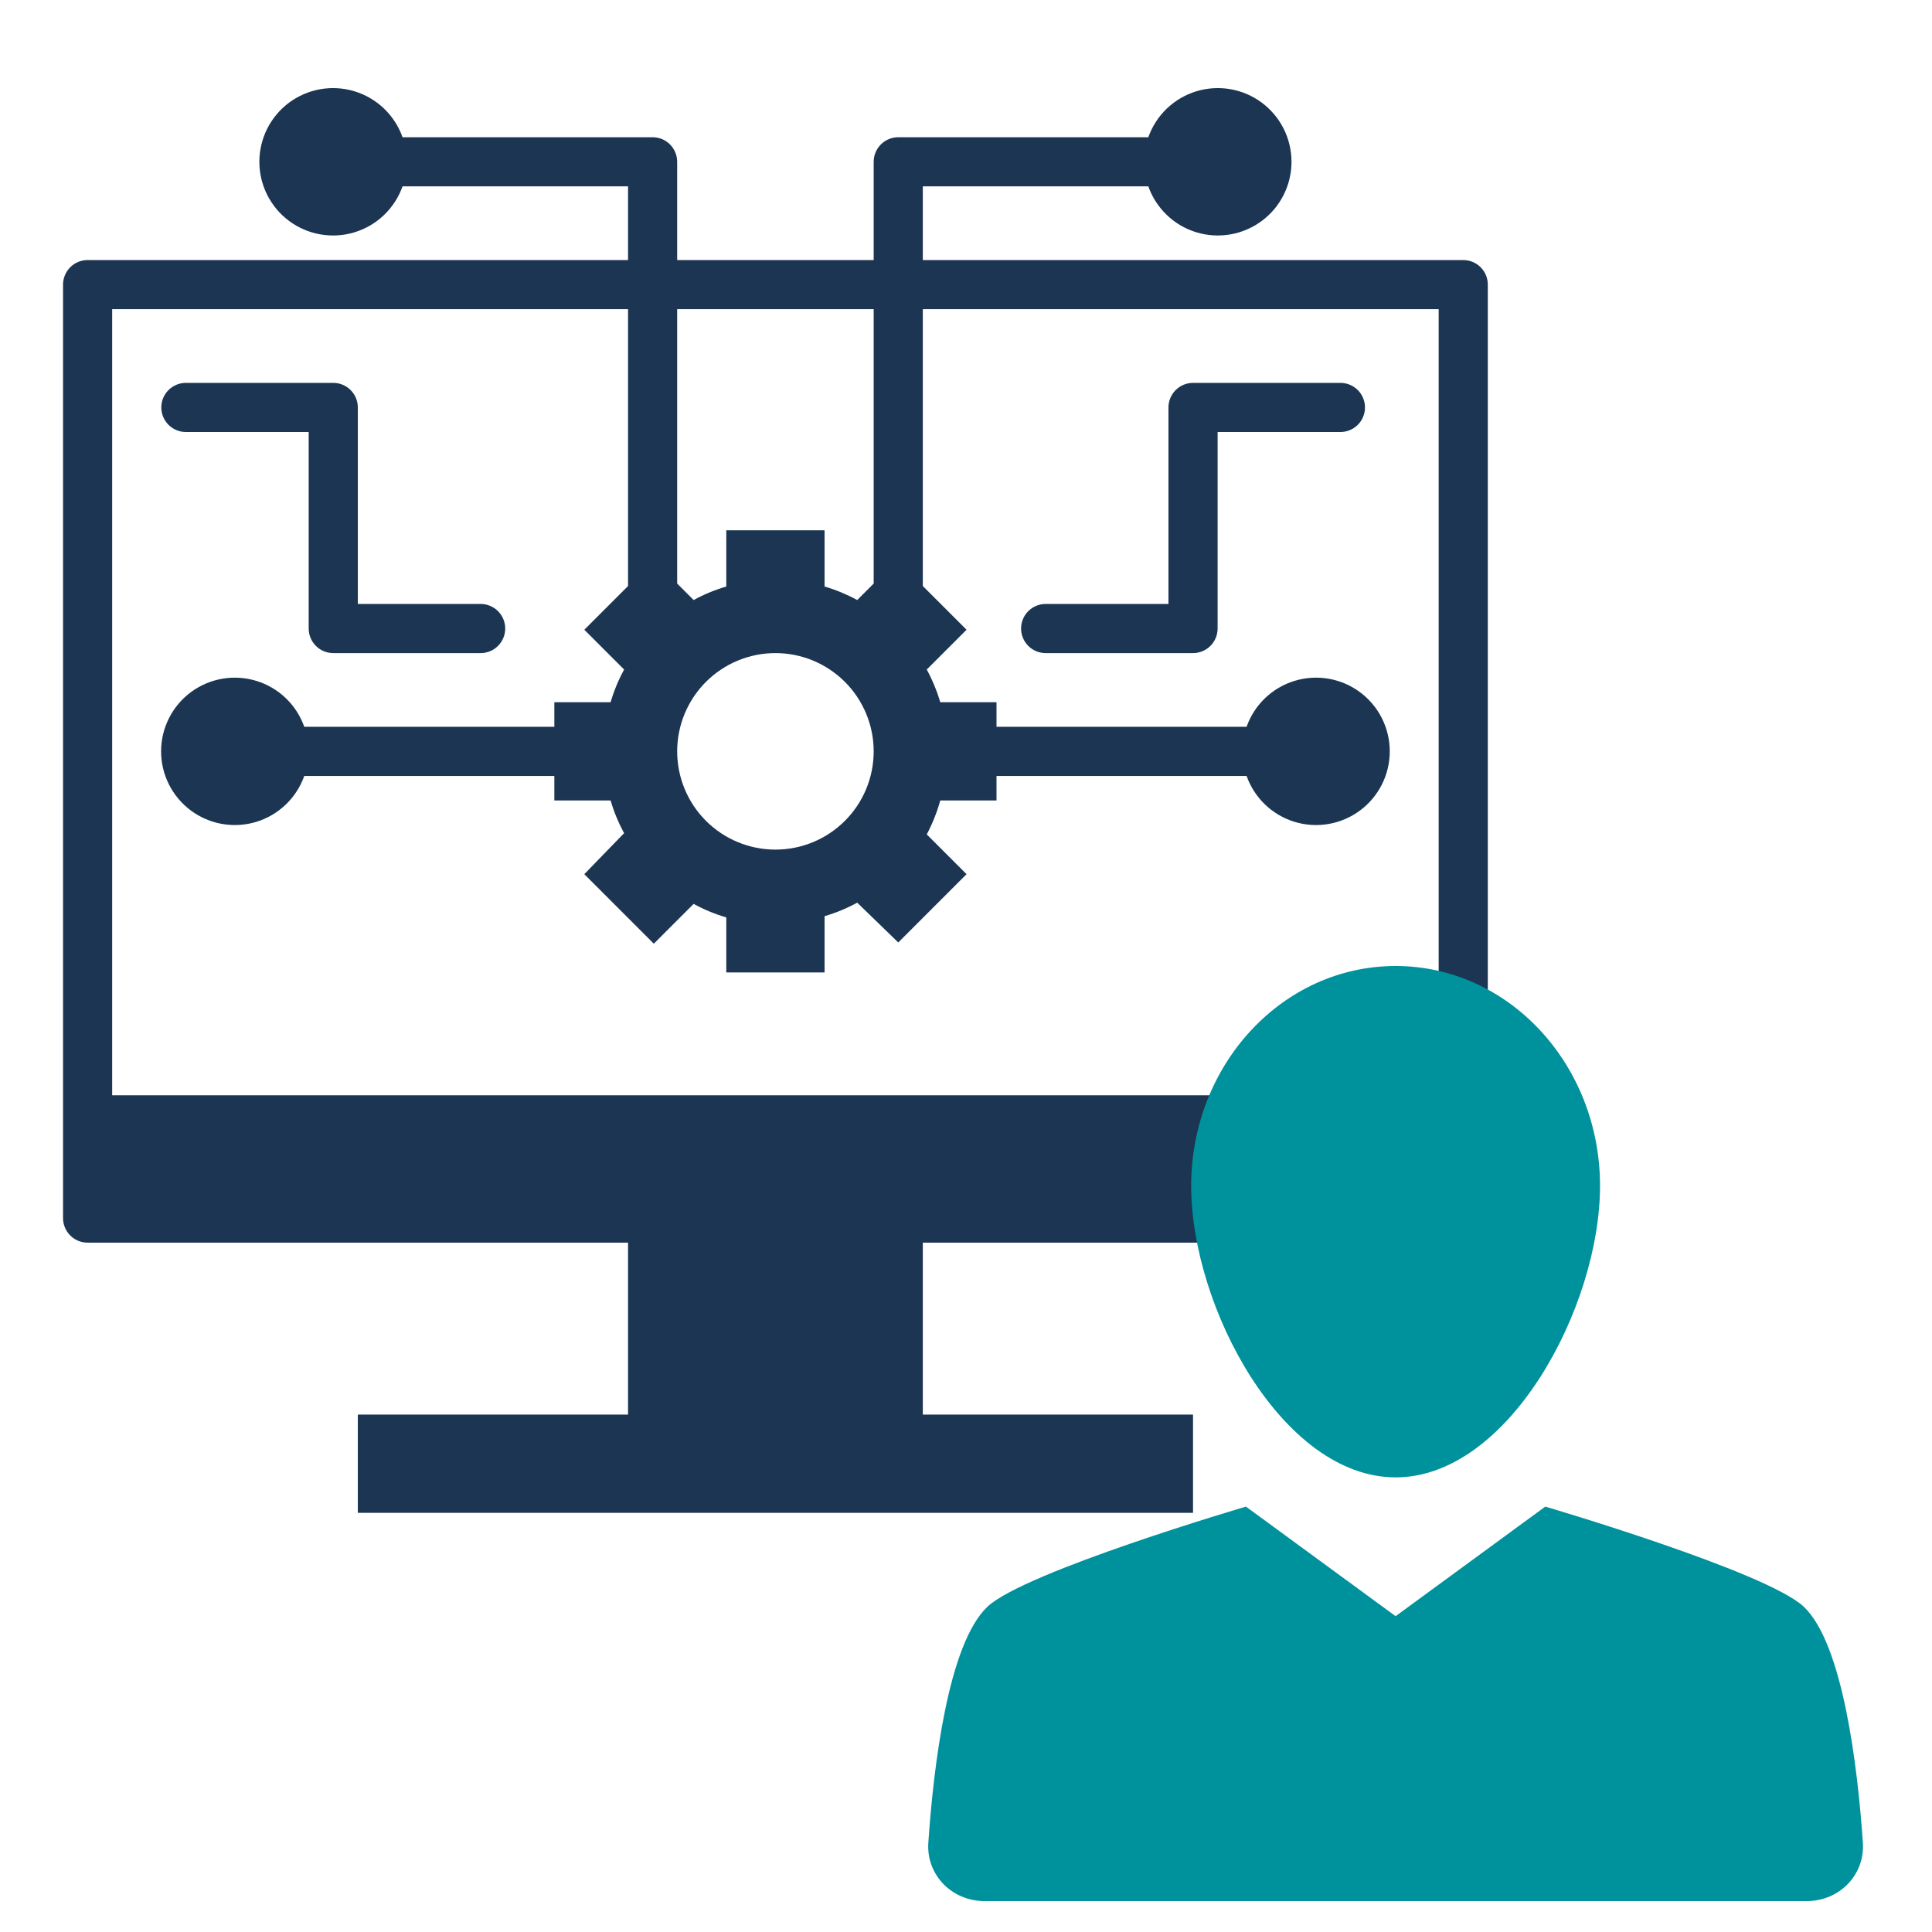
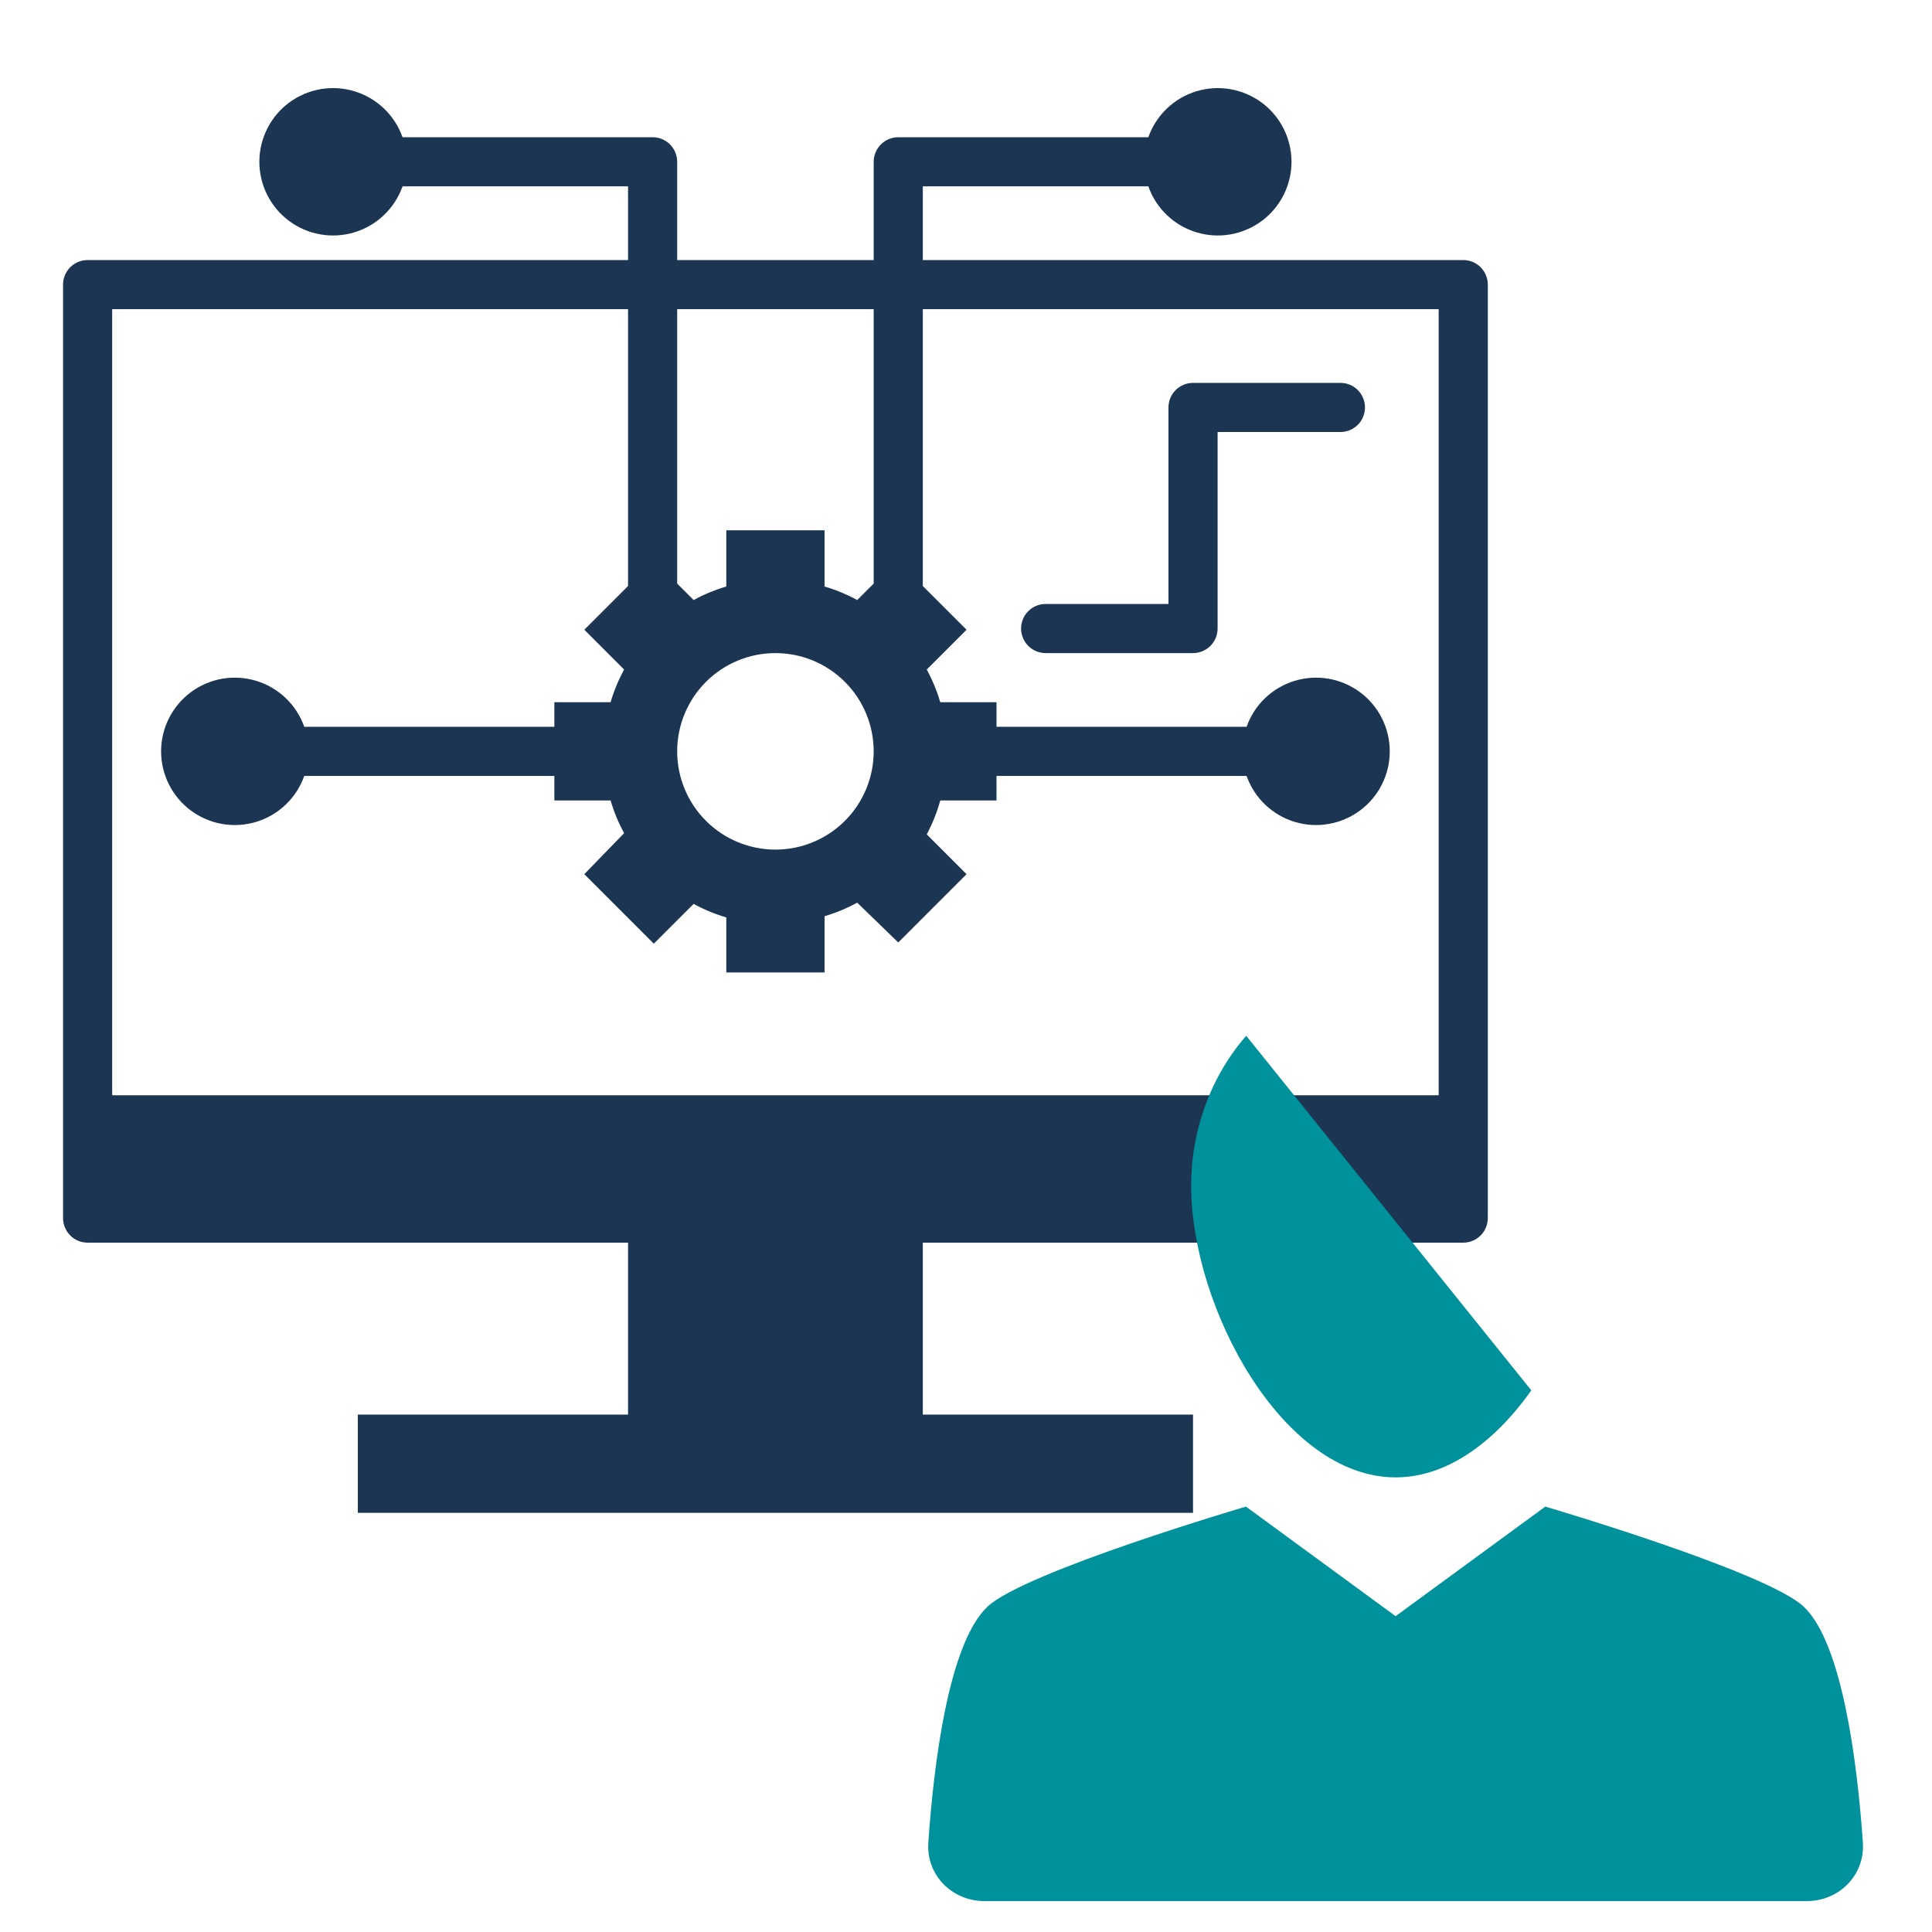
<svg xmlns="http://www.w3.org/2000/svg" width="500" zoomAndPan="magnify" viewBox="0 0 375 375" height="500" preserveAspectRatio="xMidYMid meet" version="1.0">
  <defs>
    <clipPath id="b6d9596278">
      <path d="M 12 17 L 289 17 L 289 293.645 L 12 293.645 Z M 12 17 " clip-rule="nonzero" />
    </clipPath>
    <clipPath id="58874908d3">
-       <path d="M 231 187.5 L 311 187.5 L 311 287 L 231 287 Z M 231 187.5 " clip-rule="nonzero" />
+       <path d="M 231 187.5 L 311 287 L 231 287 Z M 231 187.5 " clip-rule="nonzero" />
    </clipPath>
  </defs>
  <g clip-path="url(#b6d9596278)">
    <path fill="#1b3553" d="M 17.004 241.199 L 121.902 241.199 L 121.902 274.574 L 69.453 274.574 L 69.453 293.645 L 231.566 293.645 L 231.566 274.574 L 179.117 274.574 L 179.117 241.199 L 284.016 241.199 C 284.328 241.199 284.637 241.168 284.945 241.105 C 285.254 241.043 285.551 240.953 285.84 240.836 C 286.129 240.715 286.402 240.566 286.664 240.395 C 286.926 240.219 287.164 240.023 287.387 239.801 C 287.609 239.578 287.805 239.34 287.98 239.078 C 288.152 238.816 288.301 238.543 288.422 238.254 C 288.539 237.965 288.629 237.668 288.691 237.359 C 288.754 237.051 288.781 236.742 288.781 236.43 L 288.781 55.242 C 288.781 54.93 288.754 54.621 288.691 54.312 C 288.629 54.008 288.539 53.707 288.422 53.418 C 288.301 53.129 288.152 52.855 287.98 52.594 C 287.805 52.336 287.609 52.094 287.387 51.871 C 287.164 51.652 286.926 51.453 286.664 51.277 C 286.402 51.105 286.129 50.957 285.84 50.84 C 285.551 50.719 285.254 50.629 284.945 50.566 C 284.637 50.508 284.328 50.477 284.016 50.477 L 179.117 50.477 L 179.117 36.172 L 222.891 36.172 C 223.074 36.695 223.289 37.211 223.535 37.711 C 223.781 38.211 224.055 38.695 224.359 39.164 C 224.66 39.629 224.988 40.078 225.344 40.508 C 225.699 40.938 226.078 41.348 226.48 41.73 C 226.883 42.117 227.305 42.477 227.75 42.816 C 228.195 43.152 228.656 43.461 229.137 43.742 C 229.617 44.023 230.113 44.277 230.625 44.5 C 231.133 44.723 231.656 44.918 232.188 45.082 C 232.723 45.246 233.262 45.375 233.809 45.477 C 234.359 45.574 234.91 45.645 235.465 45.68 C 236.023 45.715 236.578 45.719 237.137 45.688 C 237.691 45.656 238.246 45.598 238.793 45.5 C 239.344 45.406 239.883 45.281 240.418 45.125 C 240.953 44.965 241.477 44.777 241.988 44.559 C 242.504 44.34 243 44.094 243.484 43.816 C 243.969 43.539 244.434 43.234 244.883 42.902 C 245.328 42.57 245.758 42.215 246.164 41.836 C 246.57 41.453 246.953 41.051 247.312 40.625 C 247.672 40.199 248.004 39.75 248.312 39.285 C 248.617 38.82 248.898 38.34 249.148 37.844 C 249.398 37.344 249.621 36.836 249.812 36.312 C 250 35.789 250.16 35.254 250.289 34.715 C 250.418 34.172 250.516 33.625 250.582 33.07 C 250.645 32.516 250.68 31.961 250.68 31.402 C 250.68 30.848 250.645 30.289 250.582 29.738 C 250.516 29.184 250.418 28.637 250.289 28.094 C 250.16 27.551 250 27.02 249.812 26.496 C 249.621 25.973 249.398 25.461 249.148 24.965 C 248.898 24.465 248.617 23.984 248.312 23.52 C 248.004 23.055 247.672 22.609 247.312 22.184 C 246.953 21.758 246.57 21.355 246.164 20.973 C 245.758 20.59 245.328 20.234 244.883 19.902 C 244.434 19.574 243.969 19.27 243.484 18.992 C 243 18.715 242.504 18.465 241.988 18.246 C 241.477 18.027 240.953 17.84 240.418 17.684 C 239.883 17.527 239.344 17.398 238.793 17.305 C 238.246 17.211 237.691 17.148 237.137 17.121 C 236.578 17.09 236.023 17.094 235.465 17.129 C 234.91 17.164 234.359 17.23 233.809 17.332 C 233.262 17.43 232.723 17.562 232.188 17.727 C 231.656 17.891 231.133 18.082 230.625 18.305 C 230.113 18.531 229.617 18.785 229.137 19.066 C 228.656 19.348 228.195 19.656 227.75 19.992 C 227.305 20.328 226.883 20.688 226.48 21.074 C 226.078 21.461 225.699 21.867 225.344 22.297 C 224.988 22.727 224.66 23.176 224.359 23.645 C 224.055 24.113 223.781 24.598 223.535 25.098 C 223.289 25.598 223.074 26.109 222.891 26.637 L 174.352 26.637 C 174.035 26.637 173.727 26.668 173.418 26.727 C 173.113 26.789 172.816 26.879 172.527 27 C 172.234 27.117 171.961 27.266 171.699 27.438 C 171.441 27.613 171.199 27.812 170.98 28.031 C 170.758 28.254 170.559 28.496 170.387 28.754 C 170.211 29.016 170.066 29.289 169.945 29.578 C 169.824 29.867 169.734 30.168 169.672 30.473 C 169.613 30.781 169.582 31.09 169.582 31.402 L 169.582 50.477 L 131.438 50.477 L 131.438 31.402 C 131.438 31.09 131.406 30.781 131.348 30.473 C 131.285 30.168 131.195 29.867 131.074 29.578 C 130.953 29.289 130.809 29.016 130.633 28.754 C 130.461 28.496 130.262 28.254 130.043 28.031 C 129.82 27.812 129.578 27.613 129.32 27.438 C 129.059 27.266 128.785 27.117 128.496 27 C 128.203 26.879 127.906 26.789 127.602 26.727 C 127.293 26.668 126.984 26.637 126.668 26.637 L 78.133 26.637 C 77.945 26.109 77.73 25.598 77.484 25.098 C 77.238 24.598 76.965 24.113 76.66 23.645 C 76.359 23.176 76.031 22.727 75.676 22.297 C 75.32 21.867 74.941 21.461 74.539 21.074 C 74.137 20.688 73.715 20.328 73.27 19.992 C 72.824 19.656 72.363 19.348 71.883 19.066 C 71.402 18.785 70.906 18.531 70.395 18.305 C 69.887 18.082 69.363 17.891 68.832 17.727 C 68.297 17.562 67.758 17.43 67.211 17.332 C 66.66 17.23 66.109 17.164 65.555 17.129 C 64.996 17.094 64.441 17.09 63.883 17.121 C 63.328 17.148 62.773 17.211 62.227 17.305 C 61.676 17.398 61.137 17.527 60.602 17.684 C 60.066 17.84 59.543 18.027 59.031 18.246 C 58.516 18.465 58.02 18.715 57.535 18.992 C 57.051 19.27 56.586 19.574 56.137 19.902 C 55.691 20.234 55.262 20.59 54.855 20.973 C 54.449 21.355 54.066 21.758 53.707 22.184 C 53.348 22.609 53.016 23.055 52.711 23.52 C 52.402 23.984 52.125 24.465 51.871 24.965 C 51.621 25.461 51.398 25.973 51.211 26.496 C 51.02 27.02 50.859 27.551 50.73 28.094 C 50.602 28.637 50.504 29.184 50.438 29.738 C 50.375 30.289 50.34 30.848 50.34 31.402 C 50.34 31.961 50.375 32.516 50.438 33.07 C 50.504 33.625 50.602 34.172 50.73 34.715 C 50.859 35.254 51.02 35.789 51.211 36.312 C 51.398 36.836 51.621 37.344 51.871 37.844 C 52.125 38.34 52.402 38.82 52.711 39.285 C 53.016 39.75 53.348 40.199 53.707 40.625 C 54.066 41.051 54.449 41.453 54.855 41.836 C 55.262 42.215 55.691 42.57 56.137 42.902 C 56.586 43.234 57.051 43.539 57.535 43.816 C 58.02 44.094 58.516 44.34 59.031 44.559 C 59.543 44.777 60.066 44.965 60.602 45.125 C 61.137 45.281 61.676 45.406 62.227 45.5 C 62.773 45.598 63.328 45.656 63.883 45.688 C 64.441 45.719 64.996 45.715 65.555 45.68 C 66.109 45.645 66.66 45.574 67.211 45.477 C 67.758 45.375 68.297 45.246 68.832 45.082 C 69.363 44.918 69.887 44.723 70.395 44.5 C 70.906 44.277 71.402 44.023 71.883 43.742 C 72.363 43.461 72.824 43.152 73.27 42.816 C 73.715 42.477 74.137 42.117 74.539 41.73 C 74.941 41.348 75.32 40.938 75.676 40.508 C 76.031 40.078 76.359 39.629 76.66 39.164 C 76.965 38.695 77.238 38.211 77.484 37.711 C 77.73 37.211 77.945 36.695 78.133 36.172 L 121.902 36.172 L 121.902 50.477 L 17.004 50.477 C 16.691 50.477 16.383 50.508 16.074 50.566 C 15.766 50.629 15.469 50.719 15.18 50.84 C 14.891 50.957 14.617 51.105 14.355 51.277 C 14.094 51.453 13.855 51.652 13.633 51.871 C 13.41 52.094 13.215 52.336 13.039 52.594 C 12.867 52.855 12.719 53.129 12.602 53.418 C 12.48 53.707 12.391 54.008 12.328 54.312 C 12.266 54.621 12.238 54.93 12.238 55.242 L 12.238 236.43 C 12.238 236.742 12.266 237.051 12.328 237.359 C 12.391 237.668 12.48 237.965 12.602 238.254 C 12.719 238.543 12.867 238.816 13.039 239.078 C 13.215 239.34 13.41 239.578 13.633 239.801 C 13.855 240.023 14.094 240.219 14.355 240.395 C 14.617 240.566 14.891 240.715 15.18 240.836 C 15.469 240.953 15.766 241.043 16.074 241.105 C 16.383 241.168 16.691 241.199 17.004 241.199 Z M 131.438 60.012 L 169.582 60.012 L 169.582 113.27 L 166.387 116.465 C 164.367 115.367 162.254 114.492 160.047 113.844 L 160.047 102.926 L 140.973 102.926 L 140.973 113.844 C 138.766 114.492 136.652 115.367 134.633 116.465 L 131.438 113.27 Z M 150.512 126.766 C 151.133 126.766 151.758 126.797 152.379 126.855 C 153 126.918 153.617 127.008 154.23 127.129 C 154.844 127.254 155.449 127.402 156.047 127.586 C 156.645 127.766 157.23 127.977 157.809 128.215 C 158.387 128.457 158.949 128.723 159.5 129.016 C 160.051 129.312 160.586 129.633 161.105 129.98 C 161.625 130.324 162.125 130.699 162.609 131.094 C 163.094 131.488 163.555 131.91 163.996 132.352 C 164.438 132.793 164.855 133.254 165.254 133.738 C 165.648 134.219 166.02 134.723 166.367 135.242 C 166.715 135.762 167.035 136.297 167.328 136.848 C 167.625 137.398 167.891 137.961 168.129 138.539 C 168.371 139.113 168.578 139.703 168.762 140.301 C 168.941 140.898 169.094 141.504 169.215 142.117 C 169.336 142.727 169.43 143.344 169.488 143.969 C 169.551 144.59 169.582 145.211 169.582 145.836 C 169.582 146.461 169.551 147.086 169.488 147.707 C 169.43 148.328 169.336 148.945 169.215 149.559 C 169.094 150.172 168.941 150.773 168.762 151.371 C 168.578 151.969 168.371 152.559 168.129 153.137 C 167.891 153.711 167.625 154.277 167.328 154.828 C 167.035 155.379 166.715 155.914 166.367 156.434 C 166.02 156.953 165.648 157.453 165.254 157.938 C 164.855 158.418 164.438 158.883 163.996 159.324 C 163.555 159.766 163.094 160.184 162.609 160.578 C 162.125 160.977 161.625 161.348 161.105 161.695 C 160.586 162.043 160.051 162.363 159.5 162.656 C 158.949 162.949 158.387 163.219 157.809 163.457 C 157.23 163.695 156.645 163.906 156.047 164.086 C 155.449 164.27 154.844 164.422 154.23 164.543 C 153.617 164.664 153 164.754 152.379 164.816 C 151.758 164.879 151.133 164.91 150.512 164.91 C 149.887 164.91 149.262 164.879 148.641 164.816 C 148.02 164.754 147.402 164.664 146.789 164.543 C 146.176 164.422 145.57 164.27 144.973 164.086 C 144.375 163.906 143.789 163.695 143.211 163.457 C 142.633 163.219 142.07 162.949 141.52 162.656 C 140.969 162.363 140.434 162.043 139.914 161.695 C 139.395 161.348 138.895 160.977 138.41 160.578 C 137.93 160.184 137.465 159.766 137.023 159.324 C 136.582 158.883 136.164 158.418 135.766 157.938 C 135.371 157.453 135 156.953 134.652 156.434 C 134.305 155.914 133.984 155.379 133.691 154.828 C 133.395 154.277 133.129 153.711 132.891 153.137 C 132.652 152.559 132.441 151.969 132.258 151.371 C 132.078 150.773 131.926 150.172 131.805 149.559 C 131.684 148.945 131.59 148.328 131.531 147.707 C 131.469 147.086 131.438 146.461 131.438 145.836 C 131.438 145.211 131.469 144.59 131.531 143.969 C 131.59 143.344 131.684 142.727 131.805 142.117 C 131.926 141.504 132.078 140.898 132.258 140.301 C 132.441 139.703 132.652 139.113 132.891 138.539 C 133.129 137.961 133.395 137.398 133.691 136.848 C 133.984 136.297 134.305 135.762 134.652 135.242 C 135 134.723 135.371 134.219 135.766 133.738 C 136.164 133.254 136.582 132.793 137.023 132.352 C 137.465 131.91 137.93 131.488 138.41 131.094 C 138.895 130.699 139.395 130.324 139.914 129.98 C 140.434 129.633 140.969 129.312 141.52 129.016 C 142.07 128.723 142.633 128.457 143.211 128.215 C 143.789 127.977 144.375 127.766 144.973 127.586 C 145.57 127.406 146.176 127.254 146.789 127.129 C 147.402 127.008 148.02 126.918 148.641 126.855 C 149.262 126.797 149.887 126.766 150.512 126.766 Z M 21.773 60.012 L 121.902 60.012 L 121.902 113.746 L 113.414 122.234 L 121.141 129.957 C 120.039 131.98 119.164 134.094 118.516 136.301 L 107.598 136.301 L 107.598 141.07 L 59.059 141.07 C 58.875 140.543 58.656 140.031 58.41 139.531 C 58.164 139.031 57.891 138.547 57.59 138.078 C 57.289 137.609 56.961 137.16 56.605 136.73 C 56.25 136.301 55.871 135.895 55.469 135.508 C 55.066 135.121 54.645 134.762 54.199 134.426 C 53.754 134.09 53.293 133.781 52.809 133.5 C 52.328 133.215 51.836 132.965 51.324 132.738 C 50.812 132.516 50.293 132.32 49.758 132.16 C 49.227 131.996 48.688 131.863 48.137 131.766 C 47.59 131.664 47.039 131.598 46.48 131.562 C 45.926 131.527 45.367 131.523 44.812 131.551 C 44.258 131.582 43.703 131.645 43.152 131.738 C 42.605 131.832 42.062 131.957 41.527 132.117 C 40.992 132.273 40.469 132.461 39.957 132.68 C 39.445 132.898 38.945 133.148 38.465 133.426 C 37.98 133.699 37.516 134.004 37.066 134.336 C 36.617 134.668 36.191 135.023 35.785 135.406 C 35.379 135.785 34.996 136.191 34.637 136.617 C 34.277 137.043 33.945 137.488 33.637 137.953 C 33.328 138.418 33.051 138.898 32.801 139.398 C 32.551 139.895 32.328 140.406 32.137 140.93 C 31.945 141.453 31.785 141.984 31.656 142.527 C 31.527 143.07 31.43 143.617 31.367 144.172 C 31.301 144.723 31.27 145.281 31.27 145.836 C 31.27 146.395 31.301 146.949 31.367 147.504 C 31.43 148.055 31.527 148.605 31.656 149.145 C 31.785 149.688 31.945 150.223 32.137 150.746 C 32.328 151.27 32.551 151.777 32.801 152.277 C 33.051 152.773 33.328 153.254 33.637 153.719 C 33.945 154.184 34.277 154.629 34.637 155.055 C 34.996 155.48 35.379 155.887 35.785 156.266 C 36.191 156.648 36.617 157.004 37.066 157.336 C 37.516 157.668 37.98 157.973 38.465 158.25 C 38.945 158.527 39.445 158.773 39.957 158.992 C 40.469 159.211 40.992 159.398 41.527 159.559 C 42.062 159.715 42.605 159.84 43.152 159.934 C 43.703 160.027 44.258 160.09 44.812 160.121 C 45.367 160.148 45.926 160.148 46.48 160.113 C 47.039 160.078 47.59 160.008 48.137 159.91 C 48.688 159.809 49.227 159.676 49.758 159.516 C 50.293 159.352 50.812 159.156 51.324 158.934 C 51.836 158.711 52.328 158.457 52.809 158.176 C 53.293 157.891 53.754 157.582 54.199 157.246 C 54.645 156.91 55.066 156.551 55.469 156.164 C 55.871 155.781 56.25 155.371 56.605 154.941 C 56.961 154.512 57.289 154.062 57.59 153.594 C 57.891 153.129 58.164 152.645 58.41 152.145 C 58.656 151.645 58.875 151.129 59.059 150.605 L 107.598 150.605 L 107.598 155.371 L 118.516 155.371 C 119.164 157.578 120.039 159.695 121.141 161.715 L 113.414 169.676 L 126.906 183.172 L 134.633 175.445 C 136.652 176.547 138.766 177.422 140.973 178.07 L 140.973 188.75 L 160.047 188.75 L 160.047 177.832 C 162.254 177.184 164.367 176.309 166.387 175.207 L 174.352 182.934 L 187.605 169.676 L 179.883 161.953 C 180.996 159.855 181.871 157.664 182.504 155.371 L 193.422 155.371 L 193.422 150.605 L 241.961 150.605 C 242.148 151.129 242.363 151.645 242.609 152.145 C 242.855 152.645 243.129 153.129 243.43 153.594 C 243.73 154.062 244.062 154.512 244.414 154.941 C 244.77 155.371 245.148 155.781 245.551 156.164 C 245.953 156.551 246.379 156.91 246.82 157.246 C 247.266 157.582 247.73 157.891 248.211 158.176 C 248.691 158.457 249.184 158.711 249.695 158.934 C 250.207 159.156 250.727 159.352 251.262 159.516 C 251.793 159.676 252.332 159.809 252.883 159.91 C 253.43 160.008 253.98 160.078 254.539 160.113 C 255.094 160.148 255.652 160.148 256.207 160.121 C 256.766 160.09 257.316 160.027 257.867 159.934 C 258.414 159.84 258.957 159.715 259.492 159.559 C 260.027 159.398 260.551 159.211 261.062 158.992 C 261.574 158.773 262.074 158.527 262.555 158.25 C 263.039 157.973 263.504 157.668 263.953 157.336 C 264.402 157.004 264.828 156.648 265.234 156.266 C 265.641 155.887 266.023 155.48 266.383 155.055 C 266.742 154.629 267.074 154.184 267.383 153.719 C 267.691 153.254 267.969 152.773 268.219 152.277 C 268.469 151.777 268.691 151.27 268.883 150.746 C 269.074 150.223 269.234 149.688 269.363 149.145 C 269.492 148.605 269.59 148.055 269.652 147.504 C 269.719 146.949 269.75 146.395 269.75 145.836 C 269.75 145.277 269.719 144.723 269.652 144.172 C 269.59 143.617 269.492 143.07 269.363 142.527 C 269.234 141.984 269.074 141.453 268.883 140.93 C 268.691 140.406 268.469 139.895 268.219 139.398 C 267.969 138.898 267.691 138.418 267.383 137.953 C 267.074 137.488 266.742 137.043 266.383 136.617 C 266.023 136.191 265.641 135.785 265.234 135.406 C 264.828 135.023 264.402 134.668 263.953 134.336 C 263.504 134.004 263.039 133.699 262.555 133.426 C 262.074 133.148 261.574 132.898 261.062 132.68 C 260.551 132.461 260.027 132.273 259.492 132.117 C 258.957 131.957 258.414 131.832 257.867 131.738 C 257.316 131.645 256.766 131.582 256.207 131.551 C 255.652 131.523 255.094 131.527 254.539 131.562 C 253.98 131.598 253.43 131.664 252.883 131.766 C 252.332 131.863 251.793 131.996 251.262 132.16 C 250.727 132.32 250.207 132.516 249.695 132.738 C 249.184 132.965 248.691 133.215 248.211 133.5 C 247.73 133.781 247.266 134.09 246.82 134.426 C 246.379 134.762 245.953 135.121 245.551 135.508 C 245.148 135.895 244.77 136.301 244.414 136.73 C 244.062 137.16 243.73 137.609 243.43 138.078 C 243.129 138.547 242.855 139.031 242.609 139.531 C 242.363 140.031 242.148 140.543 241.961 141.07 L 193.422 141.07 L 193.422 136.301 L 182.504 136.301 C 181.855 134.094 180.98 131.98 179.883 129.957 L 187.605 122.234 L 179.117 113.746 L 179.117 60.012 L 279.246 60.012 L 279.246 212.59 L 21.773 212.59 Z M 21.773 60.012 " fill-opacity="1" fill-rule="nonzero" />
  </g>
-   <path fill="#1b3553" d="M 36.078 83.852 L 59.918 83.852 L 59.918 121.996 C 59.918 122.309 59.949 122.621 60.008 122.926 C 60.07 123.234 60.16 123.531 60.281 123.82 C 60.398 124.109 60.547 124.387 60.719 124.645 C 60.895 124.906 61.094 125.145 61.312 125.367 C 61.535 125.59 61.777 125.785 62.035 125.961 C 62.297 126.133 62.57 126.281 62.859 126.402 C 63.148 126.52 63.449 126.613 63.754 126.672 C 64.062 126.734 64.371 126.766 64.684 126.766 L 93.293 126.766 C 93.605 126.766 93.918 126.734 94.223 126.672 C 94.531 126.613 94.828 126.52 95.117 126.402 C 95.406 126.281 95.684 126.133 95.941 125.961 C 96.203 125.785 96.445 125.59 96.664 125.367 C 96.887 125.145 97.082 124.906 97.258 124.645 C 97.434 124.387 97.578 124.109 97.699 123.82 C 97.816 123.531 97.91 123.234 97.969 122.926 C 98.031 122.621 98.062 122.309 98.062 121.996 C 98.062 121.684 98.031 121.375 97.969 121.066 C 97.91 120.758 97.816 120.461 97.699 120.172 C 97.578 119.883 97.434 119.609 97.258 119.348 C 97.082 119.086 96.887 118.848 96.664 118.625 C 96.445 118.402 96.203 118.207 95.941 118.031 C 95.684 117.859 95.406 117.711 95.117 117.59 C 94.828 117.473 94.531 117.383 94.223 117.32 C 93.918 117.258 93.605 117.227 93.293 117.227 L 69.453 117.227 L 69.453 79.082 C 69.453 78.77 69.422 78.461 69.363 78.152 C 69.301 77.848 69.211 77.547 69.09 77.258 C 68.969 76.969 68.824 76.695 68.648 76.434 C 68.477 76.176 68.277 75.934 68.055 75.711 C 67.836 75.492 67.594 75.293 67.336 75.121 C 67.074 74.945 66.801 74.797 66.512 74.68 C 66.219 74.559 65.922 74.469 65.617 74.406 C 65.309 74.348 65 74.316 64.684 74.316 L 36.078 74.316 C 35.766 74.316 35.453 74.348 35.148 74.406 C 34.84 74.469 34.543 74.559 34.254 74.68 C 33.965 74.797 33.688 74.945 33.43 75.121 C 33.168 75.293 32.926 75.492 32.707 75.711 C 32.484 75.934 32.285 76.176 32.113 76.434 C 31.938 76.695 31.793 76.969 31.672 77.258 C 31.551 77.547 31.461 77.848 31.402 78.152 C 31.34 78.461 31.309 78.77 31.309 79.082 C 31.309 79.398 31.34 79.707 31.402 80.016 C 31.461 80.32 31.551 80.621 31.672 80.91 C 31.793 81.199 31.938 81.473 32.113 81.734 C 32.285 81.992 32.484 82.234 32.707 82.457 C 32.926 82.676 33.168 82.875 33.43 83.047 C 33.688 83.223 33.965 83.371 34.254 83.488 C 34.543 83.609 34.84 83.699 35.148 83.762 C 35.453 83.82 35.766 83.852 36.078 83.852 Z M 36.078 83.852 " fill-opacity="1" fill-rule="nonzero" />
  <path fill="#1b3553" d="M 260.176 74.316 L 231.566 74.316 C 231.254 74.316 230.945 74.348 230.637 74.406 C 230.328 74.469 230.031 74.559 229.742 74.68 C 229.453 74.797 229.18 74.945 228.918 75.121 C 228.656 75.293 228.418 75.492 228.195 75.711 C 227.973 75.934 227.777 76.176 227.602 76.434 C 227.43 76.695 227.281 76.969 227.16 77.258 C 227.043 77.547 226.953 77.848 226.891 78.152 C 226.828 78.461 226.797 78.77 226.797 79.082 L 226.797 117.227 L 202.957 117.227 C 202.645 117.227 202.336 117.258 202.027 117.32 C 201.723 117.383 201.422 117.473 201.133 117.59 C 200.844 117.711 200.57 117.859 200.309 118.031 C 200.051 118.207 199.809 118.402 199.586 118.625 C 199.367 118.848 199.168 119.086 198.992 119.348 C 198.82 119.609 198.672 119.883 198.555 120.172 C 198.434 120.461 198.344 120.758 198.281 121.066 C 198.223 121.375 198.191 121.684 198.191 121.996 C 198.191 122.309 198.223 122.621 198.281 122.926 C 198.344 123.234 198.434 123.531 198.555 123.82 C 198.672 124.109 198.82 124.387 198.992 124.645 C 199.168 124.906 199.367 125.145 199.586 125.367 C 199.809 125.59 200.051 125.785 200.309 125.961 C 200.57 126.133 200.844 126.281 201.133 126.402 C 201.422 126.52 201.723 126.613 202.027 126.672 C 202.336 126.734 202.645 126.766 202.957 126.766 L 231.566 126.766 C 231.879 126.766 232.191 126.734 232.496 126.672 C 232.805 126.613 233.102 126.52 233.391 126.402 C 233.68 126.281 233.957 126.133 234.215 125.961 C 234.477 125.785 234.715 125.59 234.938 125.367 C 235.16 125.145 235.355 124.906 235.531 124.645 C 235.703 124.387 235.852 124.109 235.973 123.82 C 236.09 123.531 236.184 123.234 236.242 122.926 C 236.305 122.621 236.336 122.309 236.336 121.996 L 236.336 83.852 L 260.176 83.852 C 260.488 83.852 260.797 83.82 261.105 83.762 C 261.41 83.699 261.711 83.609 262 83.488 C 262.289 83.371 262.562 83.223 262.824 83.047 C 263.086 82.875 263.324 82.676 263.547 82.457 C 263.77 82.234 263.965 81.992 264.141 81.734 C 264.312 81.473 264.461 81.199 264.578 80.91 C 264.699 80.621 264.789 80.32 264.852 80.016 C 264.914 79.707 264.941 79.398 264.941 79.082 C 264.941 78.77 264.914 78.461 264.852 78.152 C 264.789 77.848 264.699 77.547 264.578 77.258 C 264.461 76.969 264.312 76.695 264.141 76.434 C 263.965 76.176 263.77 75.934 263.547 75.711 C 263.324 75.492 263.086 75.293 262.824 75.121 C 262.562 74.945 262.289 74.797 262 74.68 C 261.711 74.559 261.41 74.469 261.105 74.406 C 260.797 74.348 260.488 74.316 260.176 74.316 Z M 260.176 74.316 " fill-opacity="1" fill-rule="nonzero" />
  <g clip-path="url(#58874908d3)">
    <path fill="#00929c" d="M 231.207 230.18 C 231.207 253.719 248.922 286.758 270.887 286.758 C 292.852 286.758 310.566 253.719 310.566 230.18 C 310.566 206.641 292.852 187.5 270.887 187.5 C 248.922 187.5 231.207 206.641 231.207 230.18 Z M 231.207 230.18 " fill-opacity="1" fill-rule="nonzero" />
  </g>
  <path fill="#00929c" d="M 350.672 369 C 357.047 369 362.008 363.895 361.582 357.656 C 360.59 343.191 357.758 319.086 350.105 311.855 C 342.879 305.051 299.938 292.43 299.938 292.43 L 270.887 313.699 L 241.836 292.43 C 241.836 292.43 198.895 305.051 191.668 311.855 C 184.016 319.086 181.18 343.051 180.188 357.656 C 179.762 363.895 184.723 369 191.102 369 Z M 350.672 369 " fill-opacity="1" fill-rule="nonzero" />
</svg>